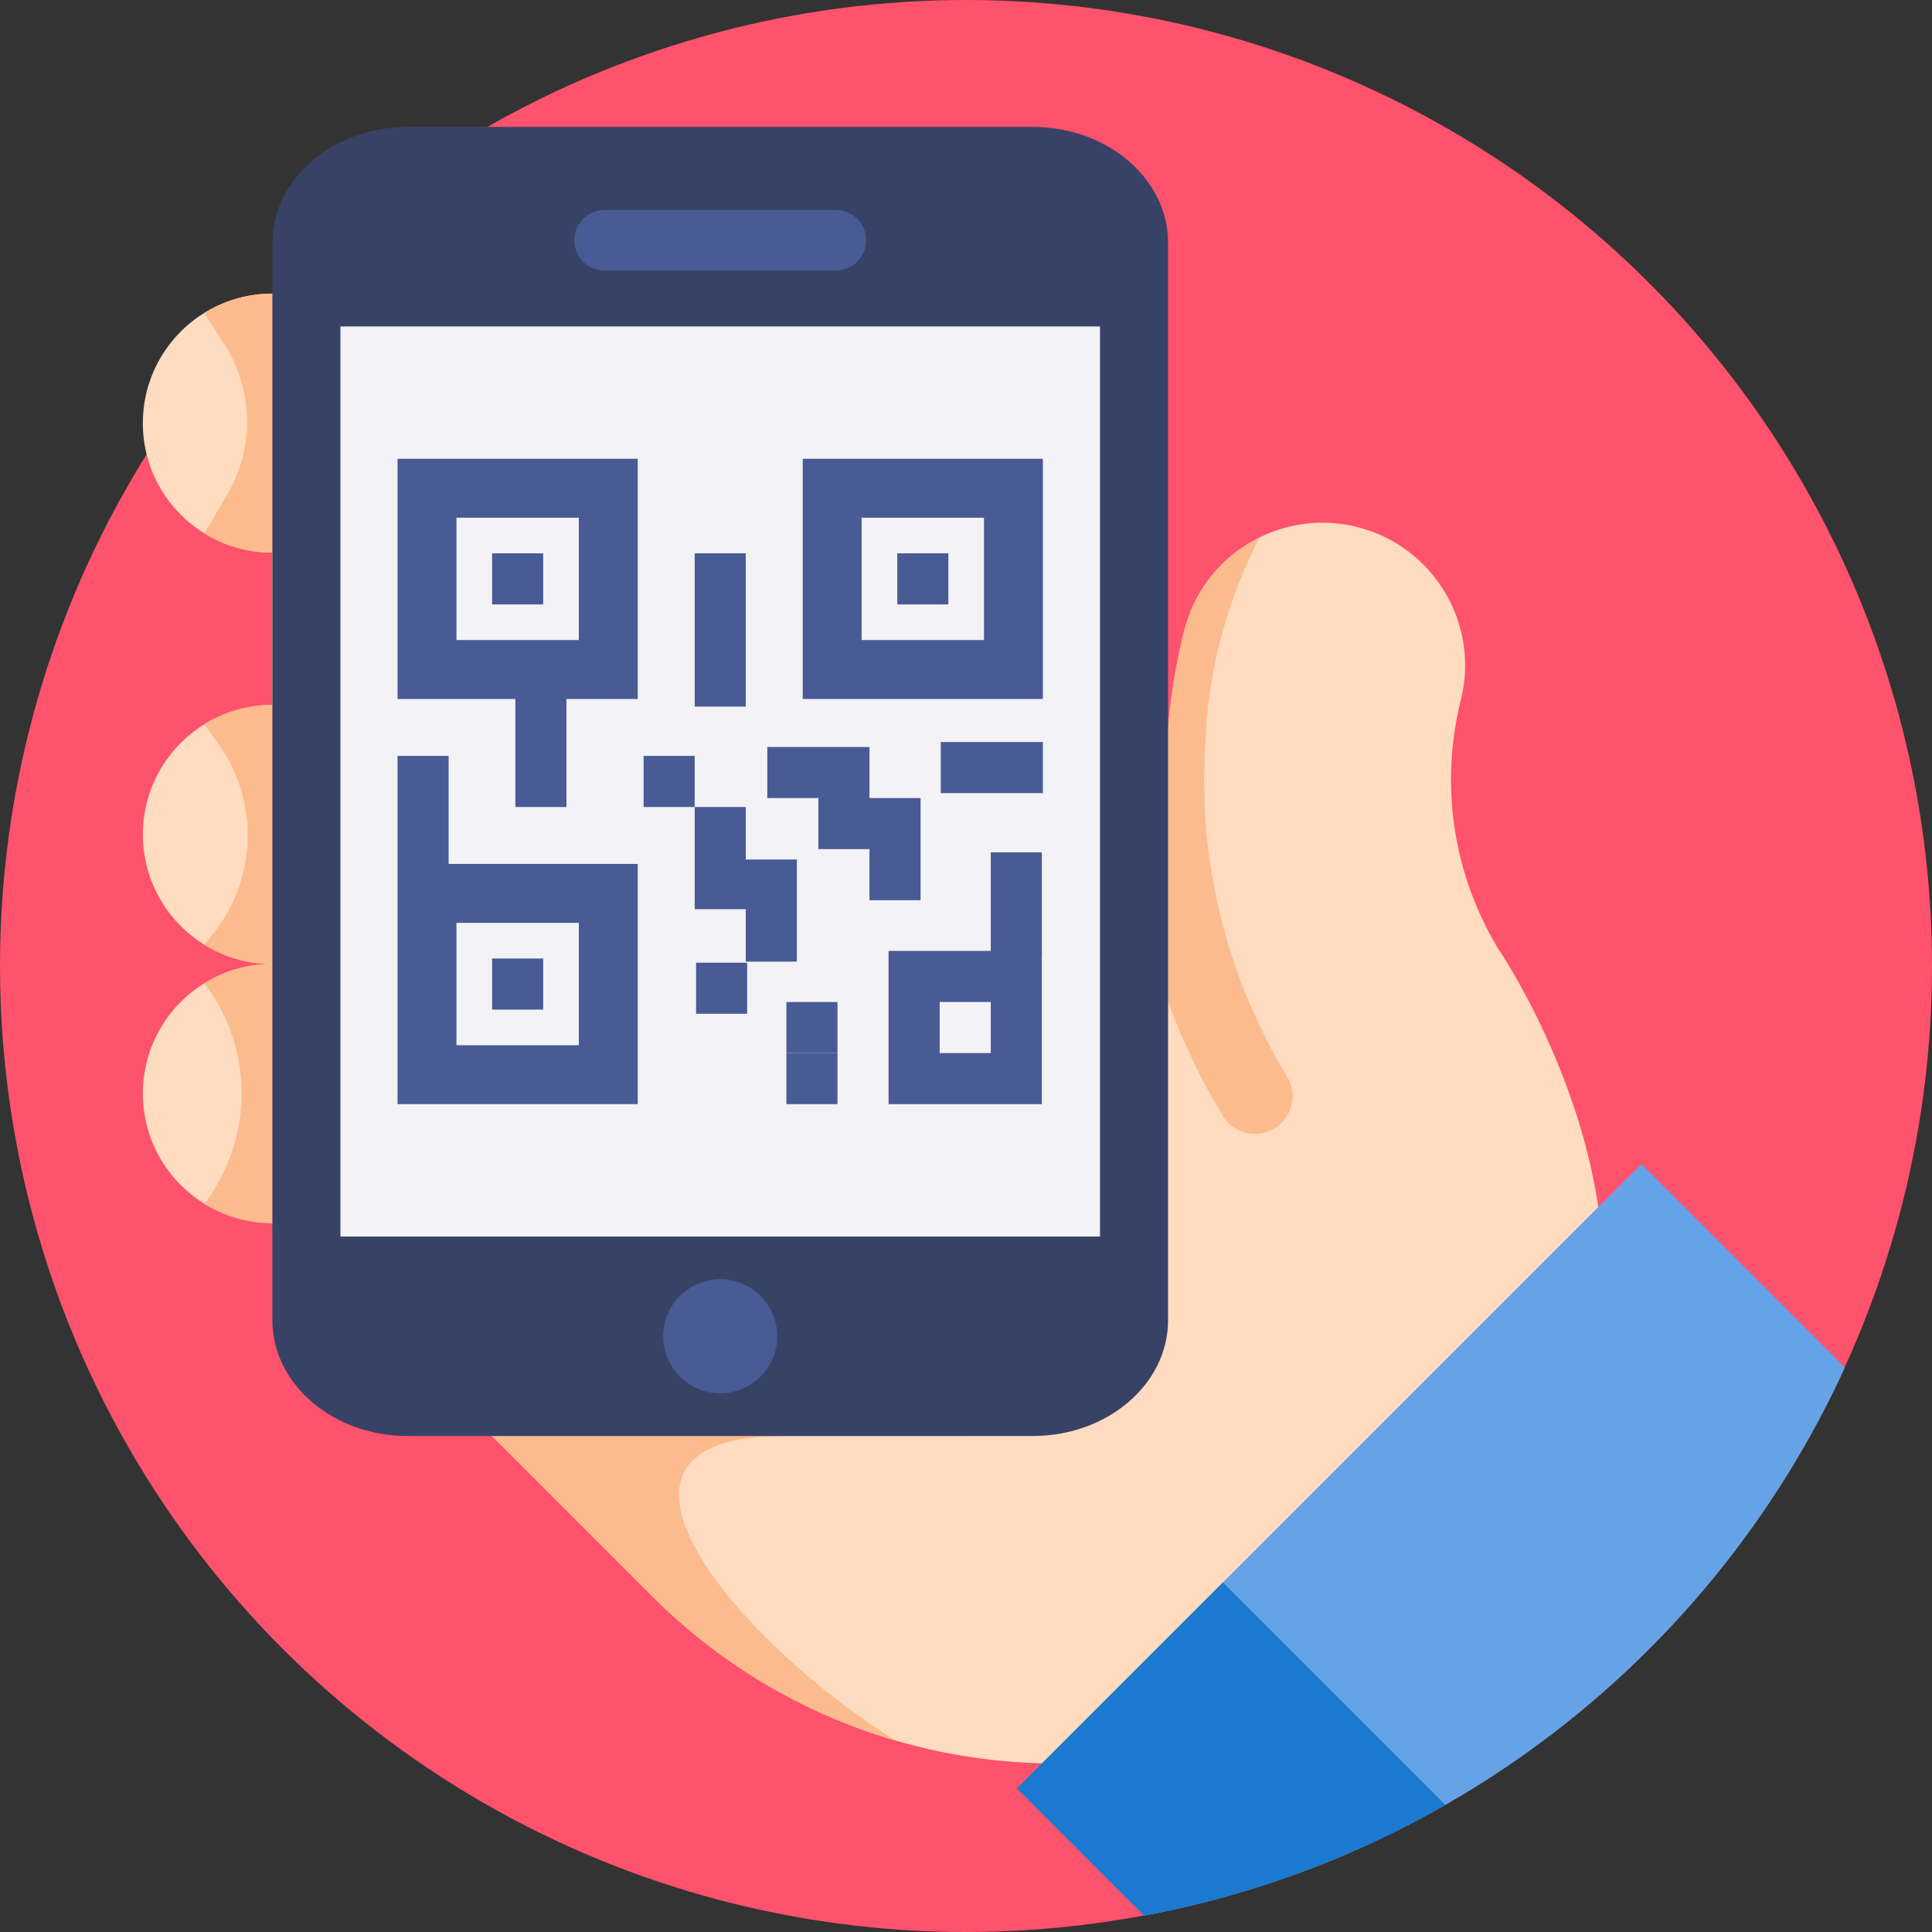
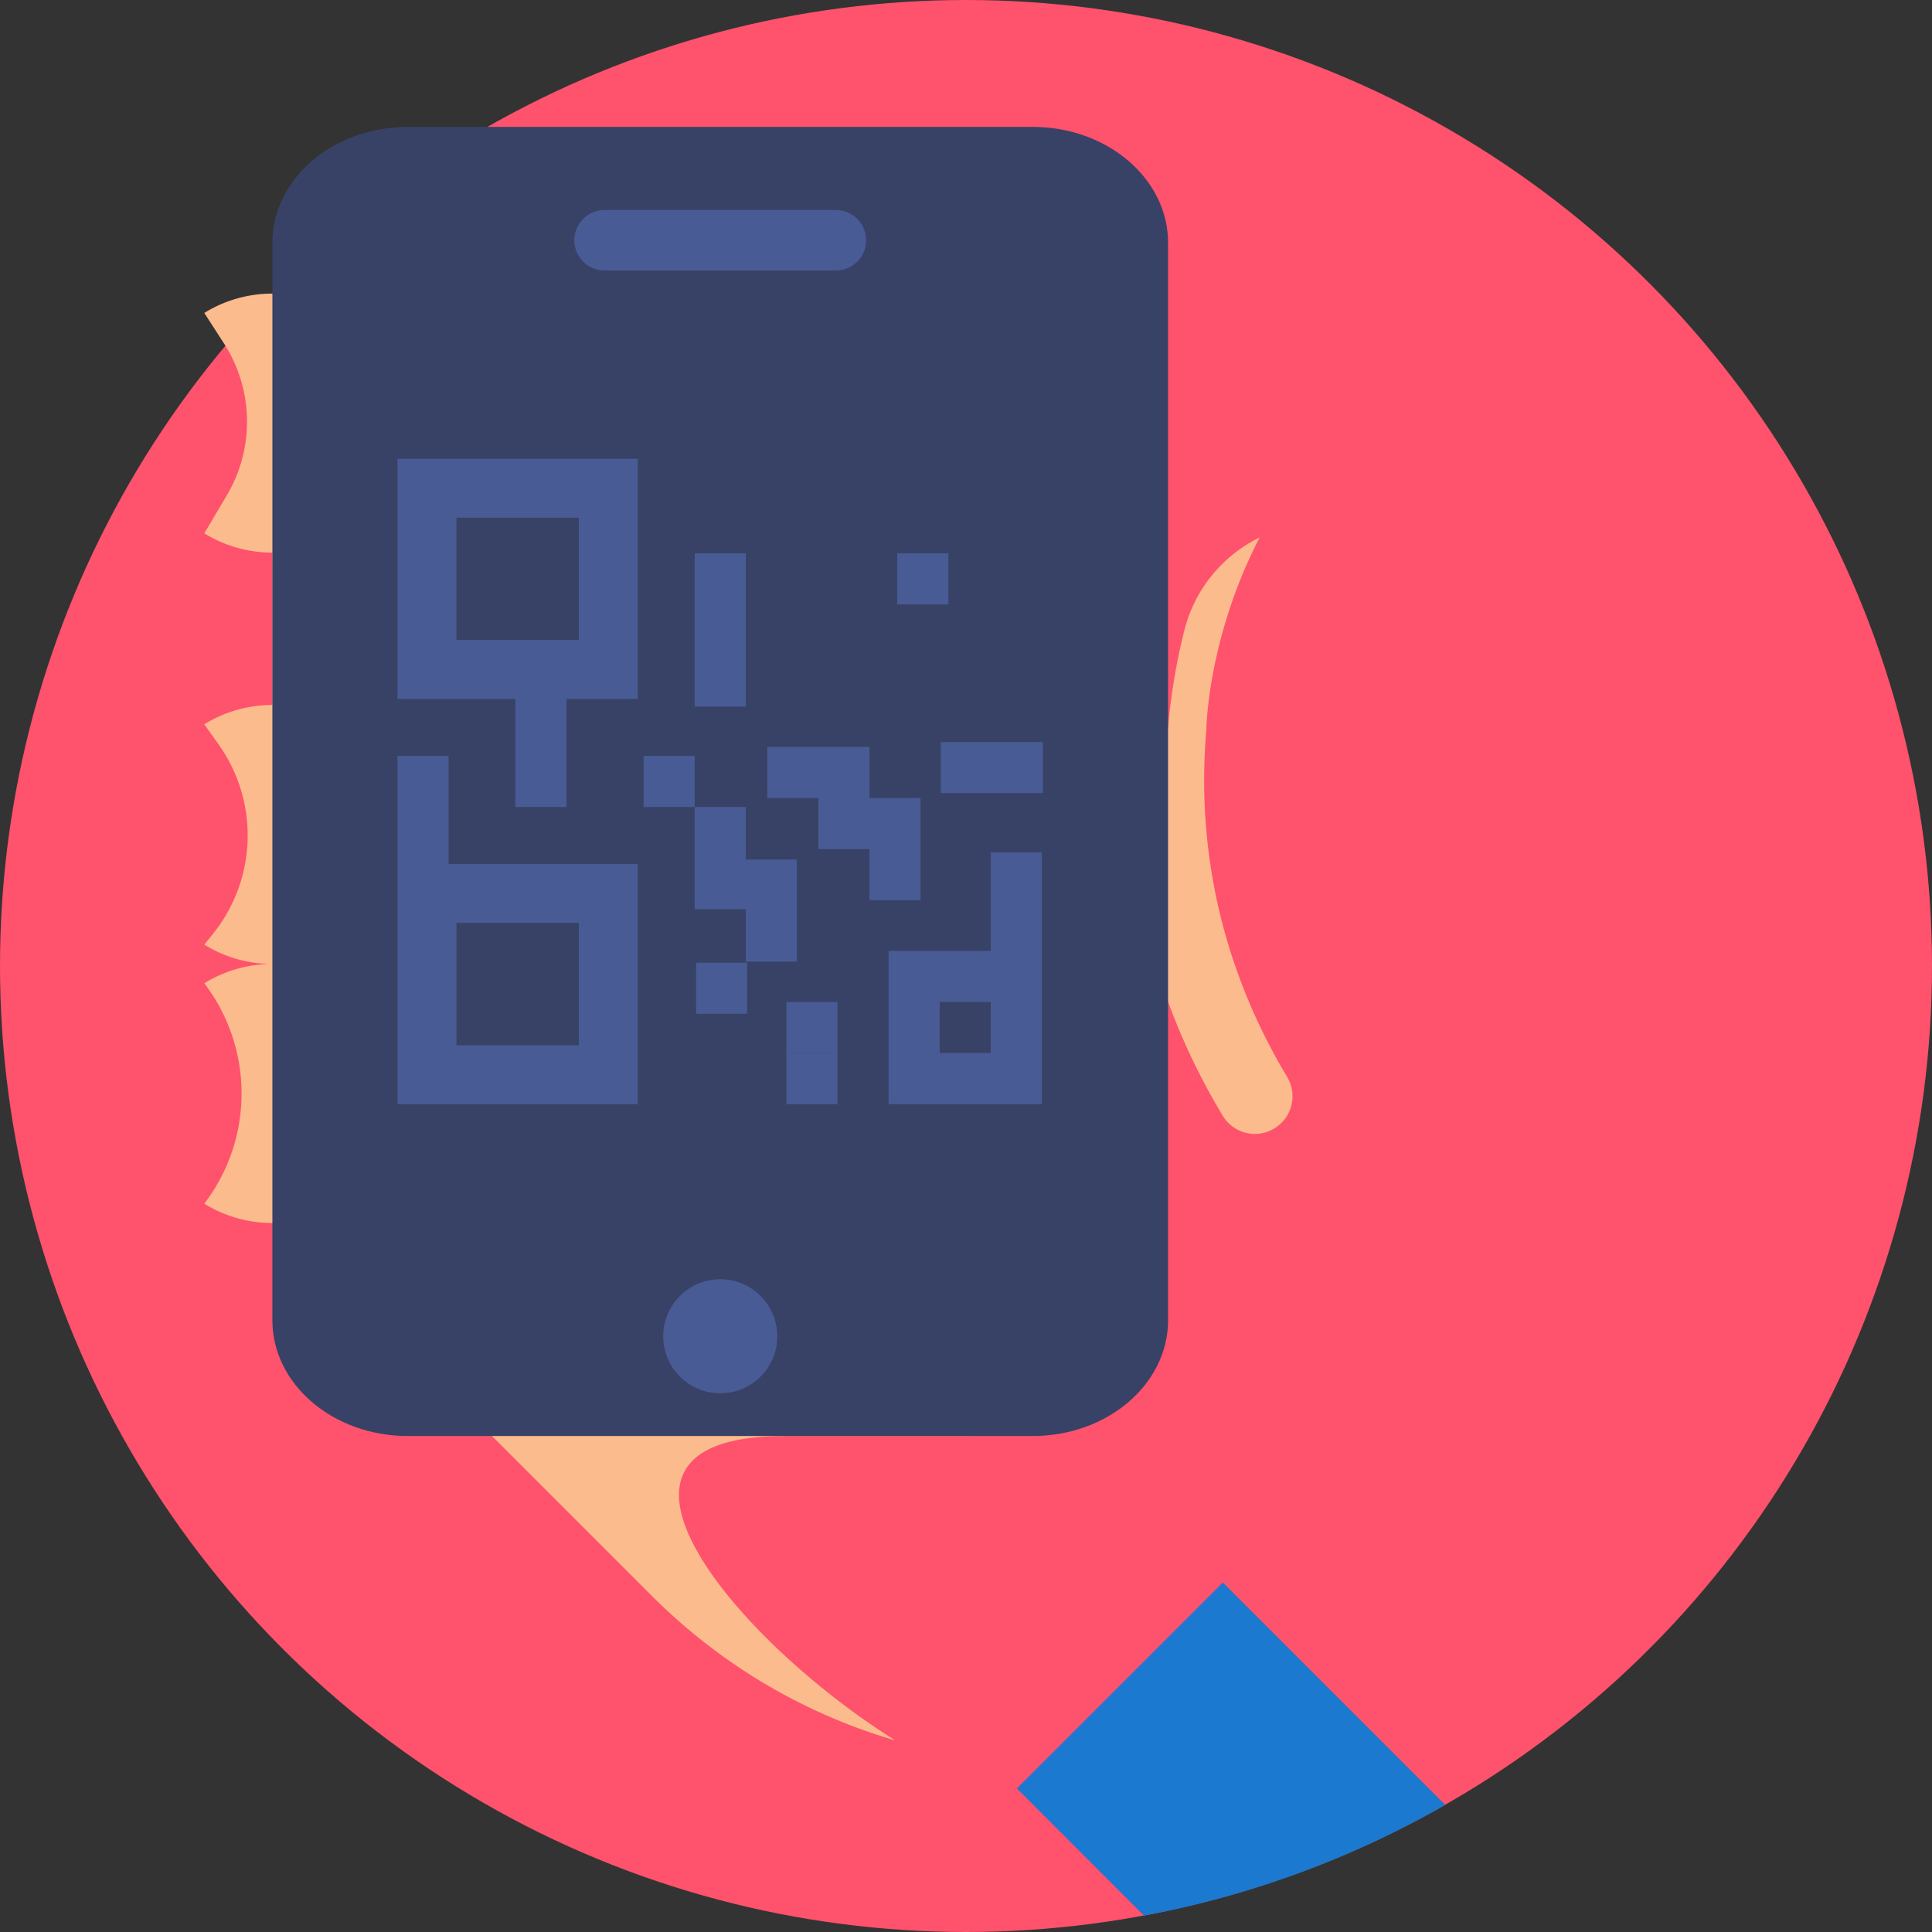
<svg xmlns="http://www.w3.org/2000/svg" version="1.1" width="512" height="512" x="0" y="0" viewBox="0 0 512 512" style="enable-background:new 0 0 512 512" xml:space="preserve" class="">
  <rect x="0" y="0" width="512" height="512" fill="#333333" stroke="none" />
  <g>
    <circle cx="256" cy="256" r="256" style="" fill="#ff526c" data-original="#ff526c" class="" />
-     <path d="M419.352 371.063c-4.263 11.776-10.156 22.956-17.408 33.301-38.201 54.502-105.388 74.198-164.624 56.884-23.552-6.875-45.861-19.613-64.575-38.327l-56.55-56.55-6.28-6.029-37.731-36.227a34.14 34.14 0 0 1-18.045-5.13c-9.77-6.04-16.28-16.865-16.28-29.194 0-12.34 6.51-23.165 16.28-29.205a34.226 34.226 0 0 1 18.045-5.12 34.14 34.14 0 0 1-18.045-5.13c-9.77-6.04-16.28-16.854-16.28-29.184 0-12.34 6.51-23.155 16.28-29.194a34.134 34.134 0 0 1 18.045-5.13v-40.385c-6.625 0-12.8-1.86-18.045-5.11-9.77-6.05-16.28-16.865-16.28-29.194 0-12.34 6.51-23.165 16.28-29.205a34.226 34.226 0 0 1 18.045-5.12l219.314 106.339 8.495 4.106 9.561 4.639a162.453 162.453 0 0 1 4.263-25.684 37.606 37.606 0 0 1 20.02-24.795 37.525 37.525 0 0 1 25.746-2.769c20.25 5.026 32.59 25.527 27.564 45.767-5.632 22.643-2.1 46.132 9.958 66.111.001-.001 42.769 62.588 22.247 119.535z" style="" fill="#ffdcbf" data-original="#ffdcbf" class="" />
    <path d="M237.32 461.248c-23.552-6.875-45.861-19.613-64.575-38.327l-56.55-56.55-6.28-6.029 98.022 20.219c-59.59 0-11.692 55.15 29.383 80.687zM337.693 299.06a9.91 9.91 0 0 1-5.127 1.439 9.945 9.945 0 0 1-8.546-4.843c-18.9-31.377-27.276-67.085-24.256-103.262.015-.698.071-2.109.228-4.13l9.558 4.629a162.795 162.795 0 0 1 4.273-25.68c2.792-11.251 10.355-20.068 20.012-24.798-13.659 26.321-14.129 50.278-14.129 50.563l-.043.769c-.114 1.31-.2 2.621-.271 3.917-1.553 25.552 3.361 50.762 14.3 73.878a155.7 155.7 0 0 0 7.406 13.83c2.834 4.729 1.324 10.854-3.405 13.688z" style="" fill="#fcbb8d" data-original="#fcbb8d" class="" />
    <path d="M291.502 184.148V349.88c0 16.949-16.052 30.679-35.879 30.679H130.385l-14.187-14.187-44.011-42.259a34.151 34.151 0 0 1-18.045-5.127l.367-.493c12.81-17.221 12.661-40.846-.367-57.904a34.145 34.145 0 0 1 18.045-5.127 34.151 34.151 0 0 1-18.045-5.127l2.331-2.903c11.641-14.495 12.246-34.955 1.482-50.111l-3.813-5.368a34.145 34.145 0 0 1 18.045-5.127v-40.379c-6.623 0-12.804-1.866-18.045-5.114l5.967-10.067a38.276 38.276 0 0 0-.768-40.276l-5.199-8.054a34.145 34.145 0 0 1 18.045-5.127l219.315 106.339z" style="" fill="#fcbb8d" data-original="#fcbb8d" class="" />
    <path d="M72.187 150.285V64.323c0-16.945 16.062-30.689 35.879-30.689h165.603c19.818 0 35.879 13.744 35.879 30.689V349.88c0 16.945-16.062 30.679-35.879 30.679H108.065c-19.816 0-35.879-13.734-35.879-30.679v-18.965l.001-180.63z" style="" fill="#374266" data-original="#374266" class="" />
-     <path d="M90.216 86.507h201.3V327.69h-201.3z" style="" fill="#f2f2f7" data-original="#f2f2f7" />
-     <path d="M488.911 362.39c-22.329 48.828-59.57 89.412-105.9 115.931a254.193 254.193 0 0 1-79.83 29.341l-33.698-33.698 165.501-165.501 53.927 53.927z" style="" fill="#65a3e6" data-original="#65a3e6" class="" />
    <path d="M221.517 71.682h-61.301a8.01 8.01 0 1 1 0-16.022h61.301a8.01 8.01 0 0 1 8.011 8.011 8.01 8.01 0 0 1-8.011 8.011z" style="" fill="#495b94" data-original="#495b94" />
    <circle cx="190.872" cy="354.126" r="15.114" style="" fill="#495b94" data-original="#495b94" />
    <path d="M383.01 478.322a254.193 254.193 0 0 1-79.83 29.341l-33.698-33.698 54.585-54.585 58.943 58.942z" style="" fill="#1b79cf" data-original="#1b79cf" />
-     <path d="M130.414 146.641h13.537v13.538h-13.537zM130.414 254.015h13.537v13.537h-13.537zM212.73 121.583v63.652h63.651v-63.652H212.73zm48.038 48.038h-32.426v-32.426h32.426v32.426z" style="" fill="#495b94" data-original="#495b94" />
    <path d="M237.787 146.641h13.538v13.537h-13.538zM197.635 227.402v-13.536h-13.537v27.073h13.537v13.907h13.538V227.772h-13.538zM249.306 196.644v13.537H276.381v-13.537h-13.537zM184.466 255.122h13.537v13.537h-13.537zM170.559 200.328h13.538v13.538h-13.538zM262.562 225.886H276.1v13.538h-13.538z" style="" fill="#495b94" data-original="#495b94" />
    <path d="M262.562 239.417H276.1v13.538h-13.538zM208.405 265.54h13.538v13.538h-13.538z" style="" fill="#495b94" data-original="#495b94" />
    <path d="M208.405 279.071h13.538v13.538h-13.538zM262.559 251.998h-27.076V292.612H276.097V251.998h-13.538zm0 27.075h-13.538v-13.538h13.538v13.538zM230.418 197.955H203.343v13.537h13.537v13.537h13.538v13.538h13.536V211.492h-13.536zM136.579 200.328v13.538h13.537V185.234h18.889v-63.652h-63.651v63.652h31.226v15.094zm-15.612-63.133h32.426v32.426h-32.426v-32.426z" style="" fill="#495b94" data-original="#495b94" />
    <path d="M118.891 200.328h-13.537V292.611h63.651v-63.652h-50.114v-28.631zm2.075 44.244h32.426v32.426h-32.426v-32.426zM197.635 173.714v-27.073h-13.537v40.61h13.537z" style="" fill="#495b94" data-original="#495b94" />
  </g>
</svg>